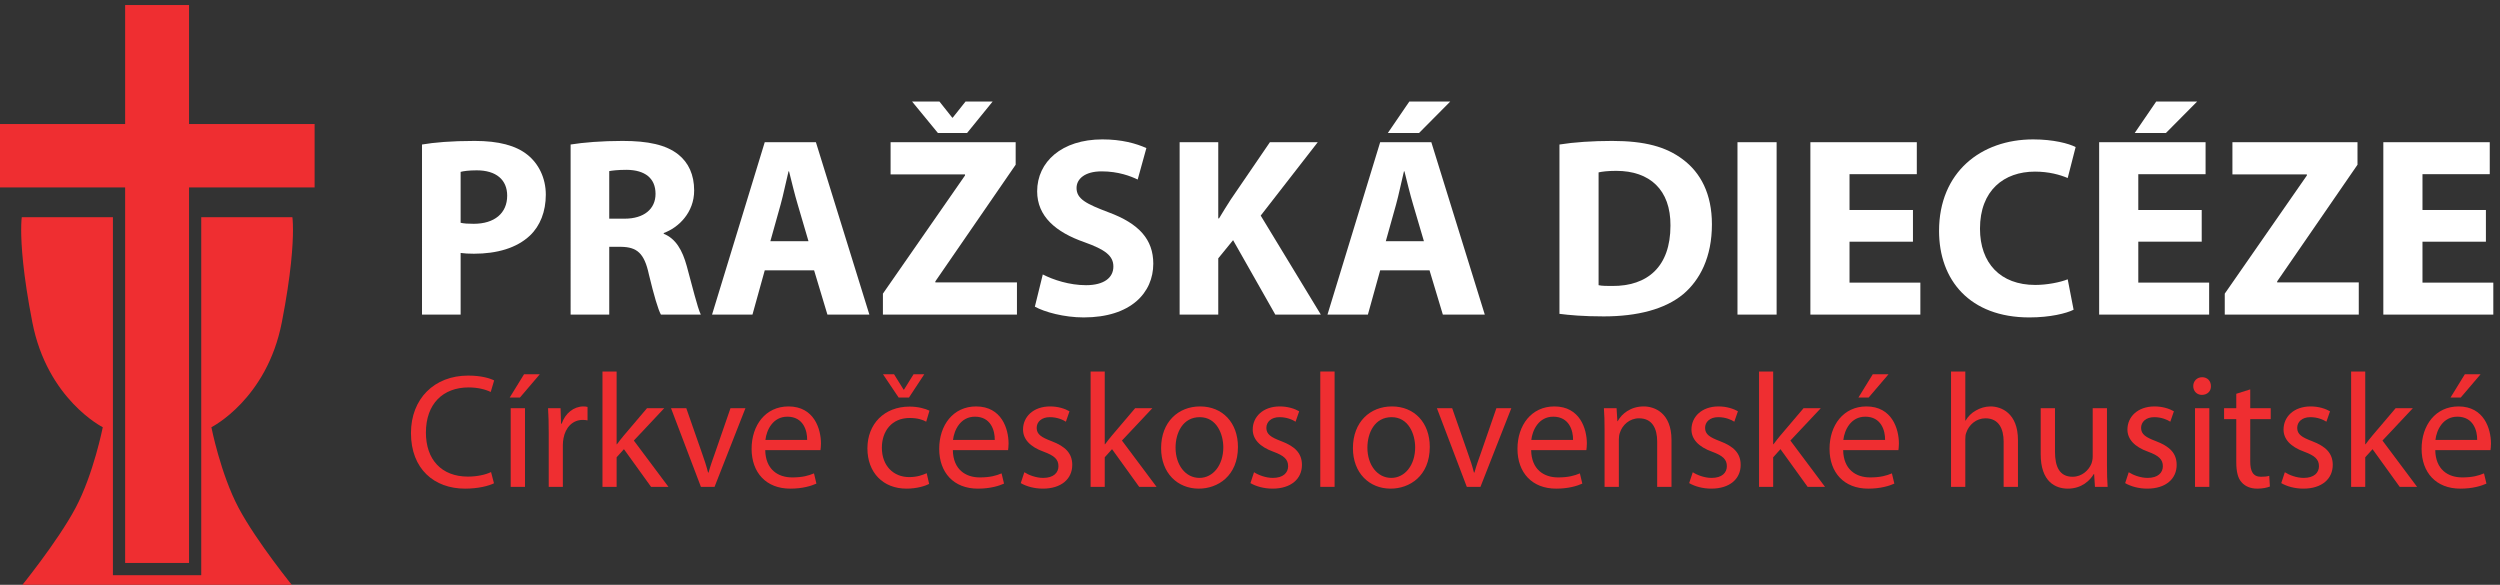
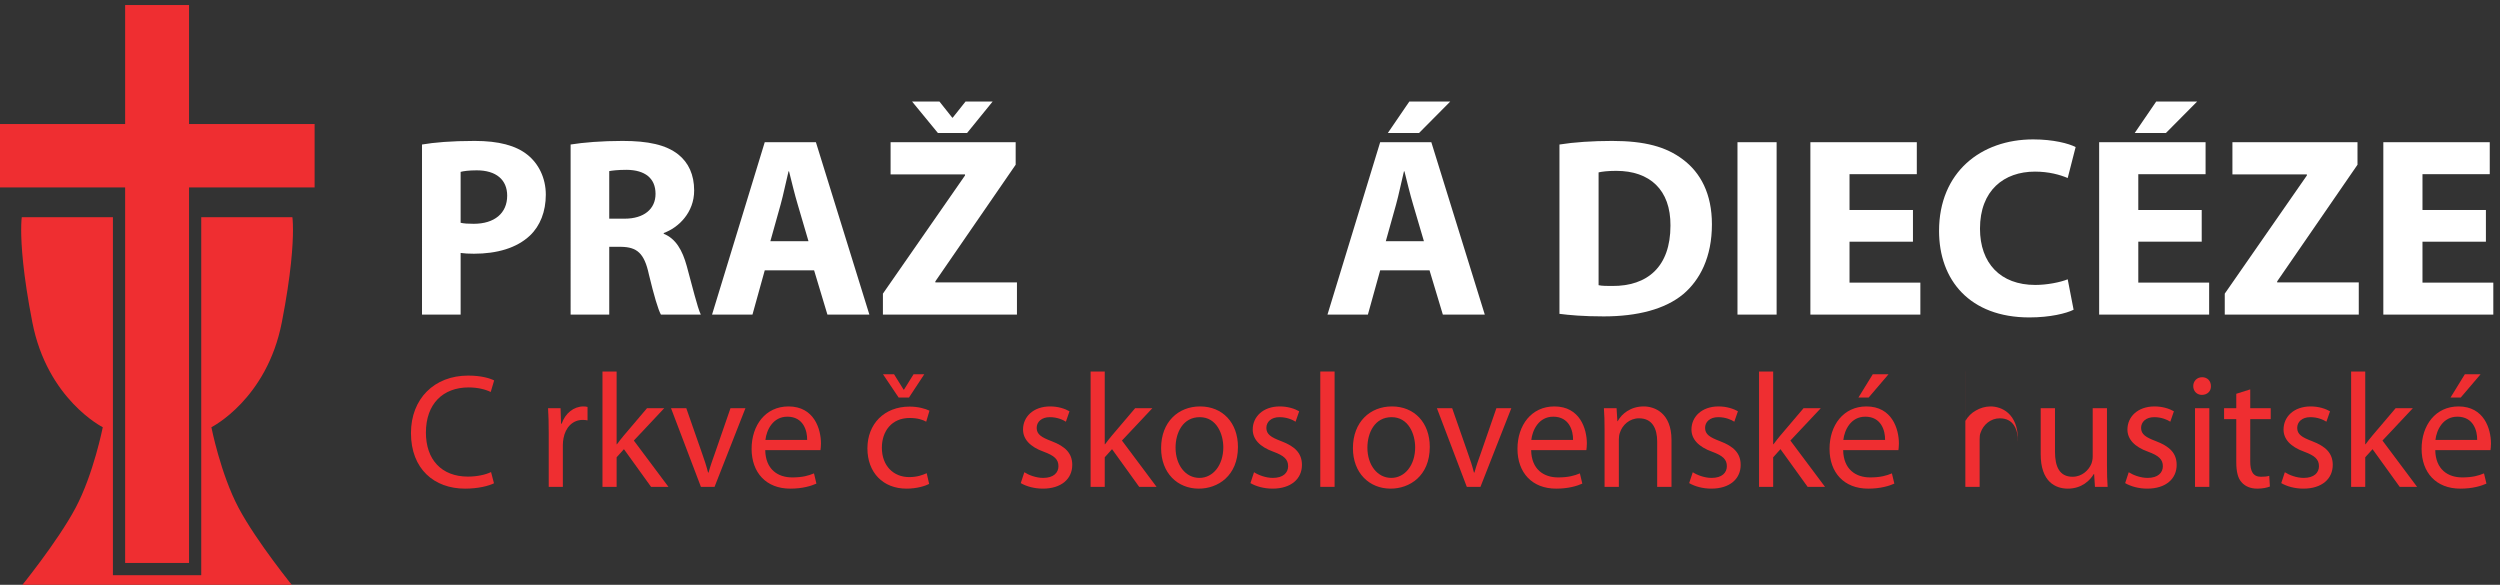
<svg xmlns="http://www.w3.org/2000/svg" xmlns:ns1="http://sodipodi.sourceforge.net/DTD/sodipodi-0.dtd" xmlns:ns2="http://www.inkscape.org/namespaces/inkscape" version="1.1" id="svg1" width="239.08" height="55.928" viewBox="0 0 239.08 55.928" ns1:docname="prazska-dieceze-ccsh-v1.eps">
  <rect x="0" y="0" width="239.08" height="55.928" fill="#333333" stroke="none" />
  <defs id="defs1" />
  <ns1:namedview id="namedview1" pagecolor="#ffffff" bordercolor="#666666" borderopacity="1.0" ns2:showpageshadow="2" ns2:pageopacity="0.0" ns2:pagecheckerboard="0" ns2:deskcolor="#d1d1d1" />
  <g id="g1" ns2:groupmode="layer" ns2:label="1" transform="translate(-16.849,-136.636)">
    <g id="g135">
      <path id="path2" d="m 278.676,1140.66 c 0,0 39.883,19.95 50.676,75.53 6.785,34.85 7.996,55.66 7.996,66.36 0,6.36 -0.418,9.13 -0.418,9.13 h -65.539 v -257.4 h -63.516 v 257.4 h -65.527 c 0,0 -0.43,-2.77 -0.43,-9.13 0,-10.7 1.223,-31.51 8.008,-66.36 10.781,-55.58 50.664,-75.53 50.664,-75.53 0,0 -6.59,-33.51 -19.539,-57.95 -12.942,-24.41 -40.285,-57.94 -40.285,-57.94 H 338.52 c 0,0 -27.352,33.53 -40.293,57.94 -12.95,24.44 -19.551,57.95 -19.551,57.95" style="fill:#ef2e31;fill-opacity:1;fill-rule:nonzero;stroke:none" transform="matrix(0.133,0,0,-0.133,0,329.2)" />
      <path id="path3" d="m 352.906,1358.66 h -90.293 v 85.57 h -45.949 v -85.57 h -90.293 v -45.58 h 90.293 v -270.01 h 45.949 v 270.01 h 90.293 v 45.58" style="fill:#ef2e31;fill-opacity:1;fill-rule:nonzero;stroke:none" transform="matrix(0.133,0,0,-0.133,0,329.2)" />
      <path id="path4" d="m 430.121,1343.94 c 8.645,1.47 20.781,2.58 37.887,2.58 17.289,0 29.613,-3.31 37.89,-9.93 7.907,-6.25 13.243,-16.55 13.243,-28.7 0,-12.13 -4.047,-22.44 -11.407,-29.42 -9.562,-9.01 -23.726,-13.06 -40.277,-13.06 -3.68,0 -6.988,0.18 -9.562,0.55 v -44.32 h -27.774 z m 27.774,-56.28 c 2.39,-0.55 5.332,-0.73 9.378,-0.73 14.899,0 24.094,7.54 24.094,20.23 0,11.4 -7.91,18.21 -21.887,18.21 -5.703,0 -9.562,-0.55 -11.585,-1.11 v -36.6" style="fill:#ffffff;fill-opacity:1;fill-rule:nonzero;stroke:none" transform="matrix(0.133,0,0,-0.133,0,329.2)" />
      <path id="path5" d="m 536.977,1343.94 c 9.015,1.47 22.437,2.58 37.336,2.58 18.394,0 31.269,-2.77 40.097,-9.75 7.352,-5.89 11.399,-14.53 11.399,-25.93 0,-15.82 -11.219,-26.68 -21.883,-30.53 v -0.56 c 8.64,-3.48 13.422,-11.77 16.551,-23.17 3.863,-13.98 7.726,-30.15 10.113,-34.94 h -28.692 c -2.019,3.67 -4.964,13.61 -8.64,28.87 -3.313,15.45 -8.645,19.68 -20.051,19.87 h -8.457 v -48.74 h -27.773 z m 27.773,-53.33 h 11.035 c 13.977,0 22.254,6.98 22.254,17.83 0,11.41 -7.726,17.11 -20.598,17.3 -6.808,0 -10.668,-0.56 -12.691,-0.92 v -34.21" style="fill:#ffffff;fill-opacity:1;fill-rule:nonzero;stroke:none" transform="matrix(0.133,0,0,-0.133,0,329.2)" />
      <path id="path6" d="m 676.566,1253.45 -8.828,-31.81 h -29.062 l 37.89,123.96 h 36.782 l 38.445,-123.96 h -30.168 l -9.566,31.81 z m 31.45,20.97 -7.723,26.3 c -2.207,7.36 -4.414,16.55 -6.254,23.91 h -0.367 c -1.84,-7.36 -3.684,-16.74 -5.703,-23.91 l -7.36,-26.3 h 27.407" style="fill:#ffffff;fill-opacity:1;fill-rule:nonzero;stroke:none" transform="matrix(0.133,0,0,-0.133,0,329.2)" />
      <path id="path7" d="m 761.531,1236.71 59.039,84.97 v 0.75 h -53.519 v 23.17 h 89.937 v -16.19 l -57.75,-83.87 v -0.73 h 58.672 v -23.17 h -96.379 z m 39.547,115.51 -18.578,22.62 h 19.684 l 9.195,-11.58 h 0.363 l 9.199,11.58 h 19.493 l -18.387,-22.62 h -20.969" style="fill:#ffffff;fill-opacity:1;fill-rule:nonzero;stroke:none" transform="matrix(0.133,0,0,-0.133,0,329.2)" />
-       <path id="path8" d="m 876.484,1250.51 c 7.543,-3.87 19.129,-7.72 31.082,-7.72 12.879,0 19.68,5.33 19.68,13.42 0,7.73 -5.883,12.15 -20.781,17.48 -20.602,7.17 -34.024,18.57 -34.024,36.6 0,21.15 17.657,37.33 46.899,37.33 13.976,0 24.277,-2.94 31.633,-6.25 l -6.25,-22.62 c -4.965,2.39 -13.797,5.88 -25.934,5.88 -12.141,0 -18.027,-5.51 -18.027,-11.95 0,-7.91 6.992,-11.41 22.992,-17.48 21.887,-8.09 32.184,-19.49 32.184,-36.96 0,-20.78 -16,-38.63 -50.024,-38.63 -14.16,0 -28.141,3.87 -35.129,7.73 l 5.699,23.17" style="fill:#ffffff;fill-opacity:1;fill-rule:nonzero;stroke:none" transform="matrix(0.133,0,0,-0.133,0,329.2)" />
-       <path id="path9" d="m 974.883,1345.6 h 27.777 v -54.81 h 0.54 c 2.76,4.78 5.71,9.19 8.46,13.61 l 28.14,41.2 h 34.4 l -41.02,-52.78 43.23,-71.18 h -32.74 l -30.35,53.52 -10.66,-13.07 v -40.45 h -27.777 v 123.96" style="fill:#ffffff;fill-opacity:1;fill-rule:nonzero;stroke:none" transform="matrix(0.133,0,0,-0.133,0,329.2)" />
      <path id="path10" d="m 1119.08,1253.45 -8.83,-31.81 h -29.06 l 37.89,123.96 h 36.78 l 38.44,-123.96 h -30.16 l -9.57,31.81 z m 31.45,20.97 -7.74,26.3 c -2.2,7.36 -4.41,16.55 -6.25,23.91 h -0.37 c -1.83,-7.36 -3.67,-16.74 -5.68,-23.91 l -7.36,-26.3 z m 18.94,100.42 -22.44,-22.62 h -22.44 l 15.45,22.62 h 29.43" style="fill:#ffffff;fill-opacity:1;fill-rule:nonzero;stroke:none" transform="matrix(0.133,0,0,-0.133,0,329.2)" />
      <path id="path11" d="m 1247.99,1343.94 c 10.31,1.66 23.73,2.58 37.89,2.58 23.53,0 38.81,-4.23 50.76,-13.24 12.87,-9.57 20.98,-24.84 20.98,-46.72 0,-23.72 -8.66,-40.09 -20.61,-50.21 -13.06,-10.84 -32.93,-16 -57.21,-16 -14.53,0 -24.82,0.92 -31.81,1.84 z m 28.14,-101.15 c 2.39,-0.56 6.25,-0.56 9.75,-0.56 25.39,-0.18 41.93,13.8 41.93,43.41 0.2,25.75 -14.9,39.36 -38.98,39.36 -6.25,0 -10.31,-0.55 -12.7,-1.11 v -81.1" style="fill:#ffffff;fill-opacity:1;fill-rule:nonzero;stroke:none" transform="matrix(0.133,0,0,-0.133,0,329.2)" />
      <path id="path12" d="M 1404.14,1345.6 V 1221.64 H 1376 v 123.96 h 28.14" style="fill:#ffffff;fill-opacity:1;fill-rule:nonzero;stroke:none" transform="matrix(0.133,0,0,-0.133,0,329.2)" />
      <path id="path13" d="m 1502.17,1274.06 h -45.61 v -29.43 h 50.94 v -22.99 h -79.08 v 123.96 h 76.52 v -22.99 h -48.38 v -25.75 h 45.61 v -22.8" style="fill:#ffffff;fill-opacity:1;fill-rule:nonzero;stroke:none" transform="matrix(0.133,0,0,-0.133,0,329.2)" />
      <path id="path14" d="m 1617.68,1225.14 c -5.16,-2.58 -16.74,-5.53 -31.82,-5.53 -42.85,0 -64.92,26.86 -64.92,62.17 0,42.3 30.15,65.84 67.67,65.84 14.53,0 25.57,-2.94 30.53,-5.51 l -5.7,-22.26 c -5.69,2.39 -13.6,4.6 -23.54,4.6 -22.24,0 -39.53,-13.43 -39.53,-41.02 0,-24.82 14.71,-40.46 39.73,-40.46 8.45,0 17.83,1.84 23.34,4.05 l 4.24,-21.88" style="fill:#ffffff;fill-opacity:1;fill-rule:nonzero;stroke:none" transform="matrix(0.133,0,0,-0.133,0,329.2)" />
      <path id="path15" d="m 1709.8,1274.06 h -45.6 v -29.43 h 50.94 v -22.99 h -79.09 v 123.96 h 76.53 v -22.99 h -48.38 v -25.75 h 45.6 z m -3.3,100.78 -22.44,-22.62 h -22.44 l 15.45,22.62 h 29.43" style="fill:#ffffff;fill-opacity:1;fill-rule:nonzero;stroke:none" transform="matrix(0.133,0,0,-0.133,0,329.2)" />
      <path id="path16" d="m 1726.37,1236.71 59.04,84.97 v 0.75 h -53.53 v 23.17 h 89.94 v -16.19 l -57.76,-83.87 v -0.73 h 58.67 v -23.17 h -96.36 v 15.07" style="fill:#ffffff;fill-opacity:1;fill-rule:nonzero;stroke:none" transform="matrix(0.133,0,0,-0.133,0,329.2)" />
      <path id="path17" d="m 1914.14,1274.06 h -45.6 v -29.43 h 50.93 v -22.99 h -79.08 v 123.96 h 76.52 v -22.99 h -48.37 v -25.75 h 45.6 v -22.8" style="fill:#ffffff;fill-opacity:1;fill-rule:nonzero;stroke:none" transform="matrix(0.133,0,0,-0.133,0,329.2)" />
      <path id="path18" d="m 481.875,1100.35 c -3.742,-1.85 -11.215,-3.85 -20.789,-3.85 -22.195,0 -38.898,14.14 -38.898,39.95 0,24.64 16.703,41.34 41.113,41.34 9.816,0 16,-2.09 18.691,-3.49 l -2.457,-8.3 c -3.851,1.87 -9.34,3.28 -15.883,3.28 -18.453,0 -30.718,-11.8 -30.718,-32.48 0,-19.28 11.093,-31.64 30.25,-31.64 6.191,0 12.5,1.27 16.586,3.26 l 2.105,-8.07" style="fill:#ef2e31;fill-opacity:1;fill-rule:nonzero;stroke:none" transform="matrix(0.133,0,0,-0.133,0,329.2)" />
-       <path id="path19" d="m 514.809,1178.73 -14.246,-16.7 h -7.36 l 10.277,16.7 z m -20.907,-80.94 v 56.53 h 10.278 v -56.53 h -10.278" style="fill:#ef2e31;fill-opacity:1;fill-rule:nonzero;stroke:none" transform="matrix(0.133,0,0,-0.133,0,329.2)" />
      <path id="path20" d="m 521.23,1136.68 c 0,6.66 -0.117,12.38 -0.464,17.64 h 8.992 l 0.347,-11.1 h 0.473 c 2.567,7.6 8.758,12.39 15.649,12.39 1.171,0 1.988,-0.12 2.918,-0.36 v -9.68 c -1.051,0.23 -2.098,0.35 -3.5,0.35 -7.243,0 -12.383,-5.49 -13.786,-13.21 -0.234,-1.4 -0.468,-3.04 -0.468,-4.78 v -30.14 H 521.23 v 38.89" style="fill:#ef2e31;fill-opacity:1;fill-rule:nonzero;stroke:none" transform="matrix(0.133,0,0,-0.133,0,329.2)" />
      <path id="path21" d="m 570.055,1128.4 h 0.234 c 1.399,1.97 3.387,4.43 5.024,6.4 l 16.585,19.52 h 12.379 l -21.839,-23.25 24.875,-33.28 H 594.82 l -19.507,27.09 -5.258,-5.84 v -21.25 h -10.164 v 82.93 h 10.164 v -52.32" style="fill:#ef2e31;fill-opacity:1;fill-rule:nonzero;stroke:none" transform="matrix(0.133,0,0,-0.133,0,329.2)" />
      <path id="path22" d="m 620.16,1154.32 11.094,-31.76 c 1.871,-5.16 3.391,-9.83 4.555,-14.49 h 0.355 c 1.281,4.66 2.918,9.33 4.781,14.49 l 10.985,31.76 h 10.746 l -22.192,-56.53 h -9.816 l -21.488,56.53 h 10.98" style="fill:#ef2e31;fill-opacity:1;fill-rule:nonzero;stroke:none" transform="matrix(0.133,0,0,-0.133,0,329.2)" />
      <path id="path23" d="m 676.922,1124.18 c 0.234,-13.89 9.113,-19.61 19.391,-19.61 7.359,0 11.796,1.27 15.656,2.91 l 1.746,-7.36 c -3.617,-1.62 -9.809,-3.62 -18.801,-3.62 -17.406,0 -27.801,11.57 -27.801,28.62 0,17.05 10.043,30.49 26.516,30.49 18.457,0 23.359,-16.23 23.359,-26.65 0,-2.08 -0.234,-3.73 -0.351,-4.78 z m 30.137,7.36 c 0.117,6.55 -2.684,16.7 -14.246,16.7 -10.395,0 -14.954,-9.57 -15.77,-16.7 h 30.016" style="fill:#ef2e31;fill-opacity:1;fill-rule:nonzero;stroke:none" transform="matrix(0.133,0,0,-0.133,0,329.2)" />
      <path id="path24" d="m 794.773,1099.88 c -2.683,-1.38 -8.64,-3.38 -16.234,-3.38 -17.055,0 -28.148,11.68 -28.148,28.97 0,17.4 11.914,30.02 30.367,30.02 6.074,0 11.449,-1.53 14.25,-2.93 l -2.336,-7.93 c -2.453,1.41 -6.305,2.67 -11.914,2.67 -12.965,0 -19.973,-9.57 -19.973,-21.36 0,-13.09 8.41,-21.14 19.625,-21.14 5.84,0 9.692,1.51 12.613,2.8 z m -21.957,62.15 -11.214,16.7 h 7.945 l 6.887,-11.09 h 0.238 l 6.887,11.09 h 7.711 l -10.977,-16.7 h -7.477" style="fill:#ef2e31;fill-opacity:1;fill-rule:nonzero;stroke:none" transform="matrix(0.133,0,0,-0.133,0,329.2)" />
-       <path id="path25" d="m 811.82,1124.18 c 0.235,-13.89 9.114,-19.61 19.391,-19.61 7.359,0 11.797,1.27 15.652,2.91 l 1.75,-7.36 c -3.617,-1.62 -9.808,-3.62 -18.804,-3.62 -17.403,0 -27.797,11.57 -27.797,28.62 0,17.05 10.043,30.49 26.511,30.49 18.457,0 23.36,-16.23 23.36,-26.65 0,-2.08 -0.235,-3.73 -0.352,-4.78 z m 30.137,7.36 c 0.117,6.55 -2.684,16.7 -14.246,16.7 -10.398,0 -14.953,-9.57 -15.773,-16.7 h 30.019" style="fill:#ef2e31;fill-opacity:1;fill-rule:nonzero;stroke:none" transform="matrix(0.133,0,0,-0.133,0,329.2)" />
      <path id="path26" d="m 863.215,1108.3 c 3.035,-1.99 8.406,-4.08 13.547,-4.08 7.476,0 10.984,3.73 10.984,8.4 0,4.9 -2.922,7.59 -10.516,10.39 -10.16,3.63 -14.949,9.24 -14.949,16.01 0,9.11 7.356,16.59 19.508,16.59 5.719,0 10.738,-1.65 13.895,-3.5 l -2.571,-7.48 c -2.218,1.41 -6.308,3.26 -11.562,3.26 -6.074,0 -9.461,-3.5 -9.461,-7.69 0,-4.69 3.387,-6.78 10.746,-9.59 9.809,-3.73 14.836,-8.64 14.836,-17.06 0,-9.92 -7.711,-17.05 -21.145,-17.05 -6.191,0 -11.914,1.64 -15.882,3.97 l 2.57,7.83" style="fill:#ef2e31;fill-opacity:1;fill-rule:nonzero;stroke:none" transform="matrix(0.133,0,0,-0.133,0,329.2)" />
      <path id="path27" d="m 921.031,1128.4 h 0.235 c 1.402,1.97 3.386,4.43 5.023,6.4 l 16.586,19.52 h 12.379 l -21.84,-23.25 24.879,-33.28 h -12.496 l -19.508,27.09 -5.258,-5.84 v -21.25 h -10.16 v 82.93 h 10.16 v -52.32" style="fill:#ef2e31;fill-opacity:1;fill-rule:nonzero;stroke:none" transform="matrix(0.133,0,0,-0.133,0,329.2)" />
      <path id="path28" d="m 1016.82,1126.52 c 0,-20.91 -14.5,-30.02 -28.164,-30.02 -15.297,0 -27.093,11.21 -27.093,29.09 0,18.92 12.382,30.02 28.031,30.02 16.226,0 27.226,-11.8 27.226,-29.09 z m -44.863,-0.58 c 0,-12.39 7.125,-21.72 17.168,-21.72 9.816,0 17.165,9.22 17.165,21.95 0,9.57 -4.79,21.72 -16.931,21.72 -12.148,0 -17.402,-11.21 -17.402,-21.95" style="fill:#ef2e31;fill-opacity:1;fill-rule:nonzero;stroke:none" transform="matrix(0.133,0,0,-0.133,0,329.2)" />
      <path id="path29" d="m 1028.38,1108.3 c 3.03,-1.99 8.4,-4.08 13.53,-4.08 7.48,0 10.98,3.73 10.98,8.4 0,4.9 -2.91,7.59 -10.51,10.39 -10.15,3.63 -14.94,9.24 -14.94,16.01 0,9.11 7.35,16.59 19.49,16.59 5.73,0 10.77,-1.65 13.91,-3.5 l -2.58,-7.48 c -2.21,1.41 -6.29,3.26 -11.56,3.26 -6.07,0 -9.45,-3.5 -9.45,-7.69 0,-4.69 3.38,-6.78 10.74,-9.59 9.82,-3.73 14.84,-8.64 14.84,-17.06 0,-9.92 -7.71,-17.05 -21.15,-17.05 -6.19,0 -11.91,1.64 -15.88,3.97 l 2.58,7.83" style="fill:#ef2e31;fill-opacity:1;fill-rule:nonzero;stroke:none" transform="matrix(0.133,0,0,-0.133,0,329.2)" />
      <path id="path30" d="m 1076.02,1180.72 h 10.29 v -82.93 h -10.29 v 82.93" style="fill:#ef2e31;fill-opacity:1;fill-rule:nonzero;stroke:none" transform="matrix(0.133,0,0,-0.133,0,329.2)" />
      <path id="path31" d="m 1154.75,1126.52 c 0,-20.91 -14.48,-30.02 -28.15,-30.02 -15.31,0 -27.11,11.21 -27.11,29.09 0,18.92 12.39,30.02 28.05,30.02 16.23,0 27.21,-11.8 27.21,-29.09 z m -44.85,-0.58 c 0,-12.39 7.13,-21.72 17.17,-21.72 9.81,0 17.17,9.22 17.17,21.95 0,9.57 -4.79,21.72 -16.94,21.72 -12.14,0 -17.4,-11.21 -17.4,-21.95" style="fill:#ef2e31;fill-opacity:1;fill-rule:nonzero;stroke:none" transform="matrix(0.133,0,0,-0.133,0,329.2)" />
      <path id="path32" d="m 1170.86,1154.32 11.09,-31.76 c 1.88,-5.16 3.4,-9.83 4.55,-14.49 h 0.36 c 1.28,4.66 2.93,9.33 4.8,14.49 l 10.98,31.76 h 10.74 l -22.19,-56.53 h -9.82 l -21.49,56.53 h 10.98" style="fill:#ef2e31;fill-opacity:1;fill-rule:nonzero;stroke:none" transform="matrix(0.133,0,0,-0.133,0,329.2)" />
      <path id="path33" d="m 1227.64,1124.18 c 0.23,-13.89 9.1,-19.61 19.39,-19.61 7.35,0 11.8,1.27 15.65,2.91 l 1.75,-7.36 c -3.63,-1.62 -9.82,-3.62 -18.8,-3.62 -17.41,0 -27.82,11.57 -27.82,28.62 0,17.05 10.06,30.49 26.53,30.49 18.45,0 23.36,-16.23 23.36,-26.65 0,-2.08 -0.24,-3.73 -0.36,-4.78 z m 30.13,7.36 c 0.12,6.55 -2.69,16.7 -14.25,16.7 -10.39,0 -14.95,-9.57 -15.77,-16.7 h 30.02" style="fill:#ef2e31;fill-opacity:1;fill-rule:nonzero;stroke:none" transform="matrix(0.133,0,0,-0.133,0,329.2)" />
      <path id="path34" d="m 1280.43,1139.02 c 0,5.84 -0.12,10.63 -0.47,15.3 h 9.1 l 0.59,-9.34 h 0.23 c 2.82,5.37 9.36,10.63 18.69,10.63 7.84,0 19.98,-4.67 19.98,-24.07 v -33.75 h -10.29 v 32.58 c 0,9.12 -3.38,16.7 -13.06,16.7 -6.78,0 -12.04,-4.78 -13.79,-10.51 -0.47,-1.29 -0.71,-3.02 -0.71,-4.78 v -33.99 h -10.27 v 41.23" style="fill:#ef2e31;fill-opacity:1;fill-rule:nonzero;stroke:none" transform="matrix(0.133,0,0,-0.133,0,329.2)" />
      <path id="path35" d="m 1343.85,1108.3 c 3.03,-1.99 8.4,-4.08 13.53,-4.08 7.48,0 10.98,3.73 10.98,8.4 0,4.9 -2.91,7.59 -10.51,10.39 -10.15,3.63 -14.94,9.24 -14.94,16.01 0,9.11 7.34,16.59 19.49,16.59 5.73,0 10.76,-1.65 13.91,-3.5 l -2.58,-7.48 c -2.21,1.41 -6.29,3.26 -11.56,3.26 -6.08,0 -9.46,-3.5 -9.46,-7.69 0,-4.69 3.38,-6.78 10.75,-9.59 9.82,-3.73 14.84,-8.64 14.84,-17.06 0,-9.92 -7.71,-17.05 -21.15,-17.05 -6.19,0 -11.92,1.64 -15.88,3.97 l 2.58,7.83" style="fill:#ef2e31;fill-opacity:1;fill-rule:nonzero;stroke:none" transform="matrix(0.133,0,0,-0.133,0,329.2)" />
      <path id="path36" d="m 1401.66,1128.4 h 0.23 c 1.41,1.97 3.38,4.43 5.02,6.4 l 16.59,19.52 h 12.38 l -21.84,-23.25 24.89,-33.28 h -12.5 l -19.52,27.09 -5.25,-5.84 v -21.25 h -10.16 v 82.93 h 10.16 v -52.32" style="fill:#ef2e31;fill-opacity:1;fill-rule:nonzero;stroke:none" transform="matrix(0.133,0,0,-0.133,0,329.2)" />
      <path id="path37" d="m 1451.99,1124.18 c 0.24,-13.89 9.12,-19.61 19.4,-19.61 7.36,0 11.79,1.27 15.64,2.91 l 1.76,-7.36 c -3.61,-1.62 -9.81,-3.62 -18.81,-3.62 -17.4,0 -27.79,11.57 -27.79,28.62 0,17.05 10.04,30.49 26.52,30.49 18.44,0 23.36,-16.23 23.36,-26.65 0,-2.08 -0.23,-3.73 -0.35,-4.78 z m 30.14,7.36 c 0.12,6.55 -2.68,16.7 -14.24,16.7 -10.41,0 -14.96,-9.57 -15.78,-16.7 z m 2.46,47.19 -14.26,-16.7 h -7.36 l 10.29,16.7 h 11.33" style="fill:#ef2e31;fill-opacity:1;fill-rule:nonzero;stroke:none" transform="matrix(0.133,0,0,-0.133,0,329.2)" />
-       <path id="path38" d="m 1529.55,1180.72 h 10.27 v -35.27 h 0.24 c 1.64,2.91 4.2,5.49 7.36,7.23 3.03,1.75 6.66,2.93 10.51,2.93 7.6,0 19.75,-4.67 19.75,-24.18 v -33.64 h -10.3 v 32.46 c 0,9.13 -3.38,16.82 -13.06,16.82 -6.66,0 -11.92,-4.67 -13.79,-10.27 -0.59,-1.41 -0.71,-2.91 -0.71,-4.91 v -34.1 h -10.27 v 82.93" style="fill:#ef2e31;fill-opacity:1;fill-rule:nonzero;stroke:none" transform="matrix(0.133,0,0,-0.133,0,329.2)" />
+       <path id="path38" d="m 1529.55,1180.72 h 10.27 v -35.27 h 0.24 c 1.64,2.91 4.2,5.49 7.36,7.23 3.03,1.75 6.66,2.93 10.51,2.93 7.6,0 19.75,-4.67 19.75,-24.18 v -33.64 v 32.46 c 0,9.13 -3.38,16.82 -13.06,16.82 -6.66,0 -11.92,-4.67 -13.79,-10.27 -0.59,-1.41 -0.71,-2.91 -0.71,-4.91 v -34.1 h -10.27 v 82.93" style="fill:#ef2e31;fill-opacity:1;fill-rule:nonzero;stroke:none" transform="matrix(0.133,0,0,-0.133,0,329.2)" />
      <path id="path39" d="m 1641.68,1113.2 c 0,-5.84 0.12,-10.97 0.47,-15.41 h -9.12 l -0.59,9.22 h -0.23 c -2.68,-4.55 -8.64,-10.51 -18.67,-10.51 -8.89,0 -19.52,4.91 -19.52,24.77 v 33.05 h 10.28 v -31.31 c 0,-10.74 3.28,-17.97 12.61,-17.97 6.9,0 11.68,4.78 13.56,9.34 0.58,1.52 0.94,3.37 0.94,5.25 v 34.69 h 10.27 v -41.12" style="fill:#ef2e31;fill-opacity:1;fill-rule:nonzero;stroke:none" transform="matrix(0.133,0,0,-0.133,0,329.2)" />
      <path id="path40" d="m 1657.32,1108.3 c 3.05,-1.99 8.42,-4.08 13.56,-4.08 7.46,0 10.98,3.73 10.98,8.4 0,4.9 -2.93,7.59 -10.51,10.39 -10.18,3.63 -14.96,9.24 -14.96,16.01 0,9.11 7.36,16.59 19.51,16.59 5.72,0 10.74,-1.65 13.9,-3.5 l -2.57,-7.48 c -2.23,1.41 -6.31,3.26 -11.57,3.26 -6.07,0 -9.45,-3.5 -9.45,-7.69 0,-4.69 3.38,-6.78 10.74,-9.59 9.81,-3.73 14.83,-8.64 14.83,-17.06 0,-9.92 -7.7,-17.05 -21.14,-17.05 -6.19,0 -11.91,1.64 -15.89,3.97 l 2.57,7.83" style="fill:#ef2e31;fill-opacity:1;fill-rule:nonzero;stroke:none" transform="matrix(0.133,0,0,-0.133,0,329.2)" />
      <path id="path41" d="m 1716.43,1170.2 c 0.11,-3.5 -2.45,-6.29 -6.55,-6.29 -3.61,0 -6.17,2.79 -6.17,6.29 0,3.63 2.68,6.42 6.41,6.42 3.86,0 6.31,-2.79 6.31,-6.42 z m -11.45,-72.41 v 56.53 h 10.29 v -56.53 h -10.29" style="fill:#ef2e31;fill-opacity:1;fill-rule:nonzero;stroke:none" transform="matrix(0.133,0,0,-0.133,0,329.2)" />
      <path id="path42" d="m 1744.69,1167.87 v -13.55 h 14.72 v -7.82 h -14.72 v -30.48 c 0,-7.02 1.99,-10.98 7.71,-10.98 2.8,0 4.44,0.21 5.96,0.68 l 0.47,-7.69 c -1.99,-0.82 -5.14,-1.53 -9.12,-1.53 -4.79,0 -8.64,1.64 -11.1,4.44 -2.91,3.04 -3.96,8.06 -3.96,14.72 v 30.84 h -8.77 v 7.82 h 8.77 v 10.39 l 10.04,3.16" style="fill:#ef2e31;fill-opacity:1;fill-rule:nonzero;stroke:none" transform="matrix(0.133,0,0,-0.133,0,329.2)" />
      <path id="path43" d="m 1769.57,1108.3 c 3.05,-1.99 8.42,-4.08 13.56,-4.08 7.46,0 10.97,3.73 10.97,8.4 0,4.9 -2.93,7.59 -10.51,10.39 -10.17,3.63 -14.96,9.24 -14.96,16.01 0,9.11 7.37,16.59 19.51,16.59 5.73,0 10.75,-1.65 13.91,-3.5 l -2.58,-7.48 c -2.22,1.41 -6.31,3.26 -11.56,3.26 -6.07,0 -9.45,-3.5 -9.45,-7.69 0,-4.69 3.38,-6.78 10.74,-9.59 9.8,-3.73 14.82,-8.64 14.82,-17.06 0,-9.92 -7.69,-17.05 -21.13,-17.05 -6.19,0 -11.91,1.64 -15.9,3.97 l 2.58,7.83" style="fill:#ef2e31;fill-opacity:1;fill-rule:nonzero;stroke:none" transform="matrix(0.133,0,0,-0.133,0,329.2)" />
      <path id="path44" d="m 1827.38,1128.4 h 0.24 c 1.4,1.97 3.38,4.43 5.02,6.4 l 16.58,19.52 h 12.38 l -21.83,-23.25 24.88,-33.28 h -12.5 l -19.51,27.09 -5.26,-5.84 v -21.25 h -10.15 v 82.93 h 10.15 v -52.32" style="fill:#ef2e31;fill-opacity:1;fill-rule:nonzero;stroke:none" transform="matrix(0.133,0,0,-0.133,0,329.2)" />
      <path id="path45" d="m 1877.73,1124.18 c 0.24,-13.89 9.11,-19.61 19.4,-19.61 7.34,0 11.8,1.27 15.64,2.91 l 1.76,-7.36 c -3.63,-1.62 -9.82,-3.62 -18.81,-3.62 -17.4,0 -27.81,11.57 -27.81,28.62 0,17.05 10.06,30.49 26.52,30.49 18.46,0 23.36,-16.23 23.36,-26.65 0,-2.08 -0.23,-3.73 -0.35,-4.78 z m 30.14,7.36 c 0.12,6.55 -2.69,16.7 -14.26,16.7 -10.39,0 -14.94,-9.57 -15.76,-16.7 z m 2.44,47.19 -14.24,-16.7 h -7.36 l 10.27,16.7 h 11.33" style="fill:#ef2e31;fill-opacity:1;fill-rule:nonzero;stroke:none" transform="matrix(0.133,0,0,-0.133,0,329.2)" />
    </g>
  </g>
</svg>